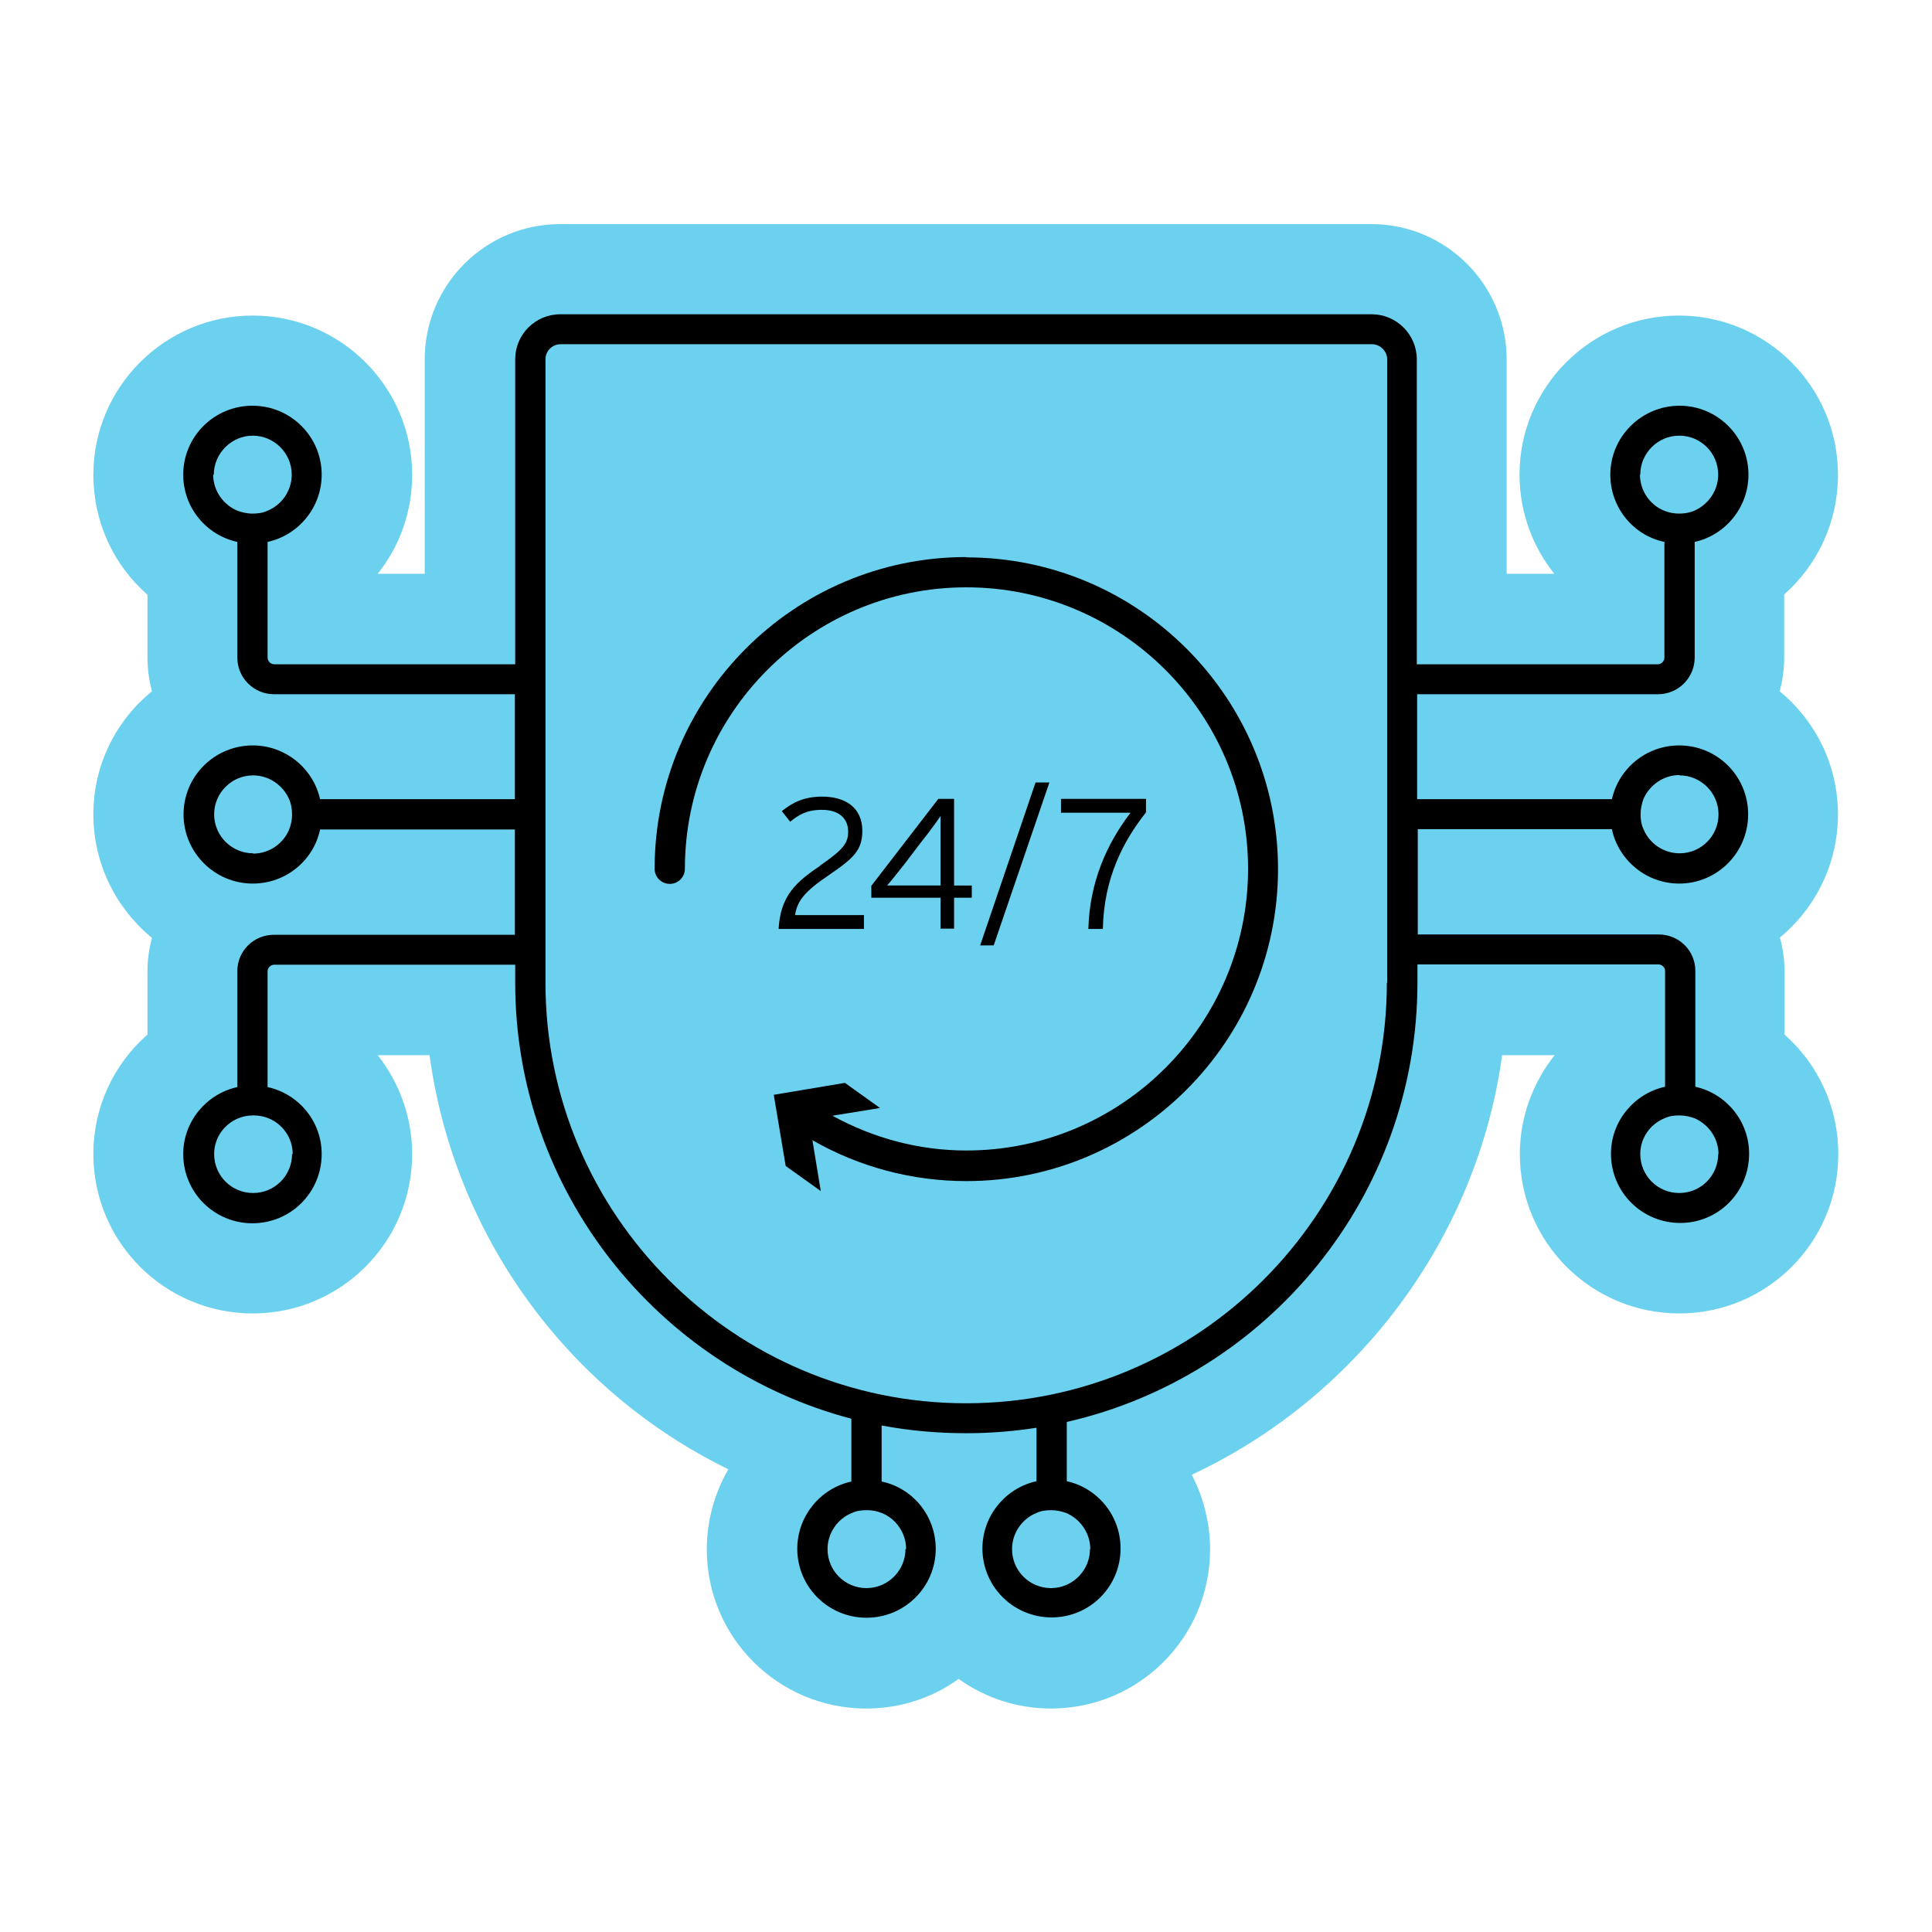
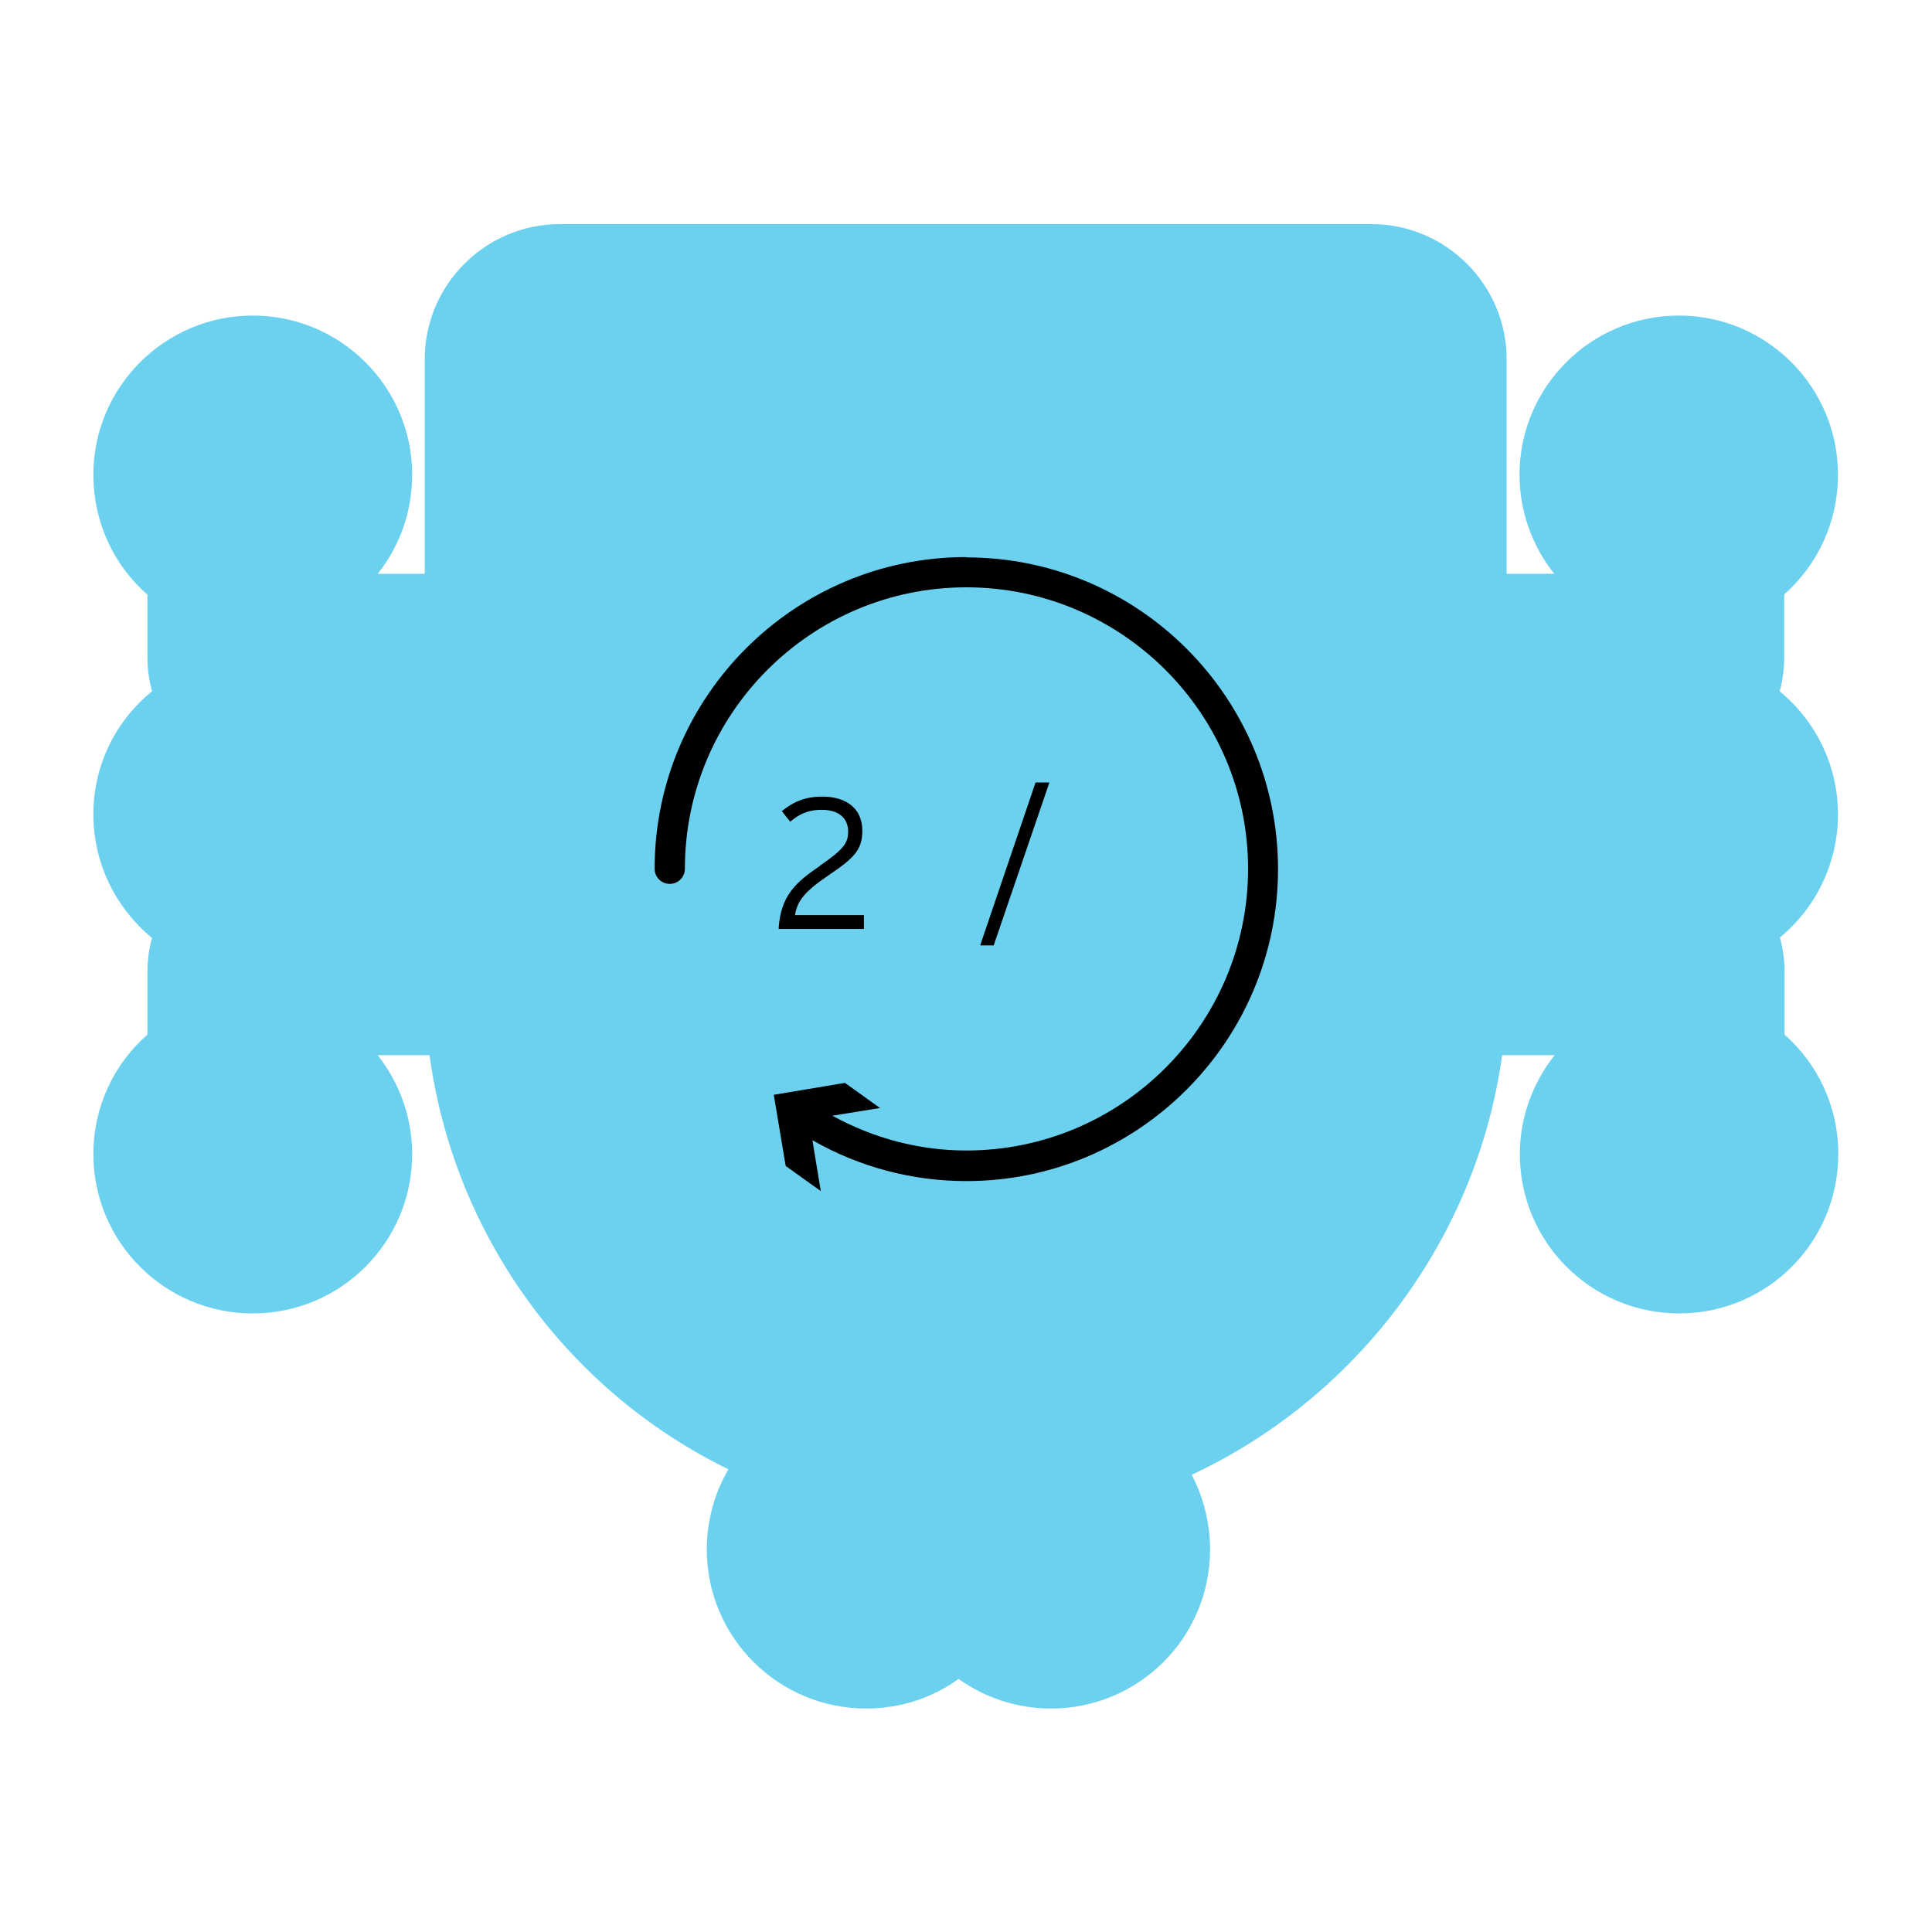
<svg xmlns="http://www.w3.org/2000/svg" id="Layer_1" data-name="Layer 1" viewBox="0 0 60 60">
  <defs>
    <style>
      .cls-1 {
        fill: #6cd1ef;
      }
    </style>
  </defs>
  <path class="cls-1" d="M55.28,29.12c.09.34.14.68.14,1.04v1.97c1.04.92,1.67,2.24,1.67,3.71,0,2.74-2.21,4.95-4.94,4.95s-4.95-2.21-4.95-4.95c0-1.14.4-2.21,1.08-3.07h-1.63c-.78,5.68-4.48,10.62-9.64,13.03.36.69.57,1.49.57,2.32,0,2.73-2.21,4.94-4.94,4.94-1.07,0-2.06-.34-2.87-.92-.8.58-1.79.92-2.87.92-2.73,0-4.95-2.21-4.95-4.94,0-.89.24-1.75.67-2.49-5.02-2.45-8.52-7.28-9.28-12.86h-1.61c.67.85,1.07,1.92,1.07,3.07,0,2.74-2.22,4.95-4.95,4.95s-4.95-2.21-4.95-4.95c0-1.47.64-2.8,1.68-3.71v-1.97c0-.36.05-.7.14-1.03-1.11-.92-1.82-2.29-1.82-3.84s.71-2.92,1.82-3.82c-.09-.34-.14-.68-.14-1.05v-1.95c-1.05-.92-1.68-2.25-1.68-3.73,0-2.72,2.22-4.94,4.95-4.94s4.95,2.22,4.95,4.94c0,1.16-.39,2.23-1.07,3.08h1.46v-6.66c0-2.32,1.89-4.2,4.2-4.2h25.2c2.32,0,4.2,1.89,4.2,4.2v6.66h1.48c-.68-.85-1.08-1.93-1.08-3.08,0-2.72,2.22-4.94,4.95-4.94s4.94,2.22,4.94,4.94c0,1.48-.64,2.81-1.67,3.72v1.96c0,.36-.05.72-.14,1.05,1.11.91,1.81,2.29,1.81,3.82s-.7,2.92-1.81,3.83Z" />
-   <path d="M50.06,25.76c.21.96,1.07,1.68,2.09,1.68,1.18,0,2.14-.96,2.14-2.15s-.96-2.14-2.14-2.14c-1.03,0-1.88.72-2.09,1.67h-6.05v-3.26h7.48c.63,0,1.14-.51,1.14-1.14v-3.59c.95-.21,1.67-1.07,1.67-2.09,0-1.18-.96-2.14-2.14-2.14s-2.15.96-2.15,2.14c0,1.03.72,1.89,1.68,2.09v3.59c0,.11-.09.21-.21.21h-7.48v-9.47c0-.78-.64-1.4-1.4-1.4h-25.2c-.78,0-1.4.63-1.4,1.4v9.47h-7.48c-.11,0-.21-.09-.21-.21v-3.59c.96-.21,1.68-1.07,1.68-2.09,0-1.18-.96-2.14-2.15-2.14s-2.15.96-2.15,2.14c0,1.03.72,1.88,1.68,2.09v3.59c0,.63.51,1.14,1.14,1.14h7.48v3.26h-6.05c-.21-.95-1.07-1.67-2.09-1.67-1.19,0-2.15.96-2.15,2.14s.96,2.15,2.15,2.15c1.03,0,1.89-.72,2.09-1.68h6.05v3.27h-7.48c-.63,0-1.14.5-1.14,1.13v3.6c-.96.21-1.68,1.07-1.68,2.08,0,1.19.96,2.15,2.15,2.15s2.15-.96,2.15-2.15c0-1.02-.72-1.87-1.68-2.08v-3.6c0-.1.09-.2.21-.2h7.48v.56c0,6.48,4.44,11.96,10.44,13.54v1.95c-.96.21-1.68,1.07-1.68,2.09,0,1.18.96,2.14,2.15,2.14s2.15-.96,2.15-2.14c0-1.03-.72-1.89-1.68-2.09v-1.74c.85.16,1.73.24,2.63.24.74,0,1.47-.06,2.18-.17v1.66c-.96.21-1.68,1.07-1.68,2.09,0,1.18.96,2.14,2.15,2.14s2.14-.96,2.14-2.14c0-1.03-.72-1.88-1.67-2.09v-1.84c6.23-1.42,10.89-7,10.89-13.65v-.56h7.48c.11,0,.21.09.21.2v3.6c-.96.21-1.68,1.07-1.68,2.08,0,1.19.96,2.15,2.15,2.15s2.14-.96,2.14-2.15c0-1.02-.72-1.87-1.67-2.08v-3.6c0-.63-.51-1.13-1.14-1.13h-7.48v-3.27h6.05ZM52.16,24.08c.66,0,1.21.54,1.21,1.21s-.54,1.21-1.21,1.21c-.5,0-.94-.31-1.12-.75-.07-.15-.09-.3-.09-.47s.04-.33.09-.47c.19-.43.62-.74,1.12-.74ZM50.94,14.74c0-.66.54-1.21,1.21-1.21s1.21.54,1.21,1.21c0,.5-.31.93-.74,1.12-.14.06-.3.09-.47.09s-.32-.03-.47-.09c-.44-.18-.75-.62-.75-1.12ZM6.64,14.74c0-.66.55-1.21,1.21-1.21s1.21.54,1.21,1.21c0,.5-.31.94-.75,1.12-.15.07-.3.09-.47.09s-.33-.04-.47-.09c-.44-.19-.75-.62-.75-1.12ZM7.86,26.5c-.66,0-1.21-.54-1.21-1.21s.55-1.21,1.21-1.21c.5,0,.93.31,1.12.74.06.14.09.3.09.47s-.03.32-.09.47c-.18.44-.62.75-1.12.75ZM9.07,35.84c0,.67-.54,1.21-1.21,1.21s-1.21-.54-1.21-1.21c0-.5.31-.93.75-1.11.14-.06.3-.09.47-.09s.32.03.47.09c.44.18.75.61.75,1.11ZM28.12,48.11c0,.66-.54,1.21-1.21,1.21s-1.21-.54-1.21-1.21c0-.5.31-.94.75-1.12.15-.07.3-.09.47-.09s.32.03.47.09c.44.18.75.62.75,1.12ZM33.85,48.11c0,.66-.54,1.21-1.21,1.21s-1.21-.54-1.21-1.21c0-.5.31-.94.75-1.12.15-.07.3-.09.47-.09s.33.04.47.09c.43.19.74.62.74,1.12ZM53.36,35.84c0,.67-.54,1.21-1.21,1.21s-1.21-.54-1.21-1.21c0-.5.31-.93.75-1.11.15-.07.3-.09.47-.09s.33.04.47.09c.43.19.74.62.74,1.11ZM43.07,30.52c0,7.2-5.87,13.06-13.07,13.06s-13.06-5.86-13.06-13.06V11.16c0-.26.21-.47.47-.47h25.2c.25,0,.47.21.47.47v19.36Z" />
  <path d="M30.01,17.3c-5.34,0-9.68,4.34-9.68,9.68,0,.26.21.47.47.47s.47-.21.47-.47c0-4.82,3.92-8.74,8.74-8.74s8.75,3.92,8.75,8.74-3.92,8.75-8.75,8.75c-1.47,0-2.88-.38-4.16-1.08l1.48-.24-1.09-.78-2.21.37.37,2.21,1.09.78-.26-1.58c1.45.83,3.09,1.27,4.78,1.27,5.34,0,9.68-4.35,9.68-9.69s-4.34-9.68-9.68-9.68Z" />
  <path d="M25.48,26.88c-.77.52-1.24.94-1.3,1.97h2.65v-.43h-2.14c.07-.43.27-.72,1.09-1.27.73-.5,1-.75,1-1.35,0-.72-.53-1.06-1.24-1.06-.59,0-.93.19-1.26.45l.26.33c.25-.21.52-.37.98-.37.53,0,.82.26.82.68,0,.36-.16.56-.87,1.05Z" />
-   <path d="M29.14,24.81l-2.08,2.7v.37h2.15v.96h.42v-.96h.55v-.38h-.55v-2.69h-.49ZM29.21,27.5h-1.66c.15-.17.39-.48.55-.68l.54-.71c.21-.26.45-.59.57-.77v2.16Z" />
  <polygon points="32.16 24.3 30.44 29.36 30.86 29.36 32.59 24.3 32.16 24.3" />
-   <path d="M34.25,28.85c.03-1.58.64-2.74,1.34-3.62v-.42h-2.64v.43h2.16c-.74.97-1.27,2.15-1.31,3.61h.46Z" />
</svg>